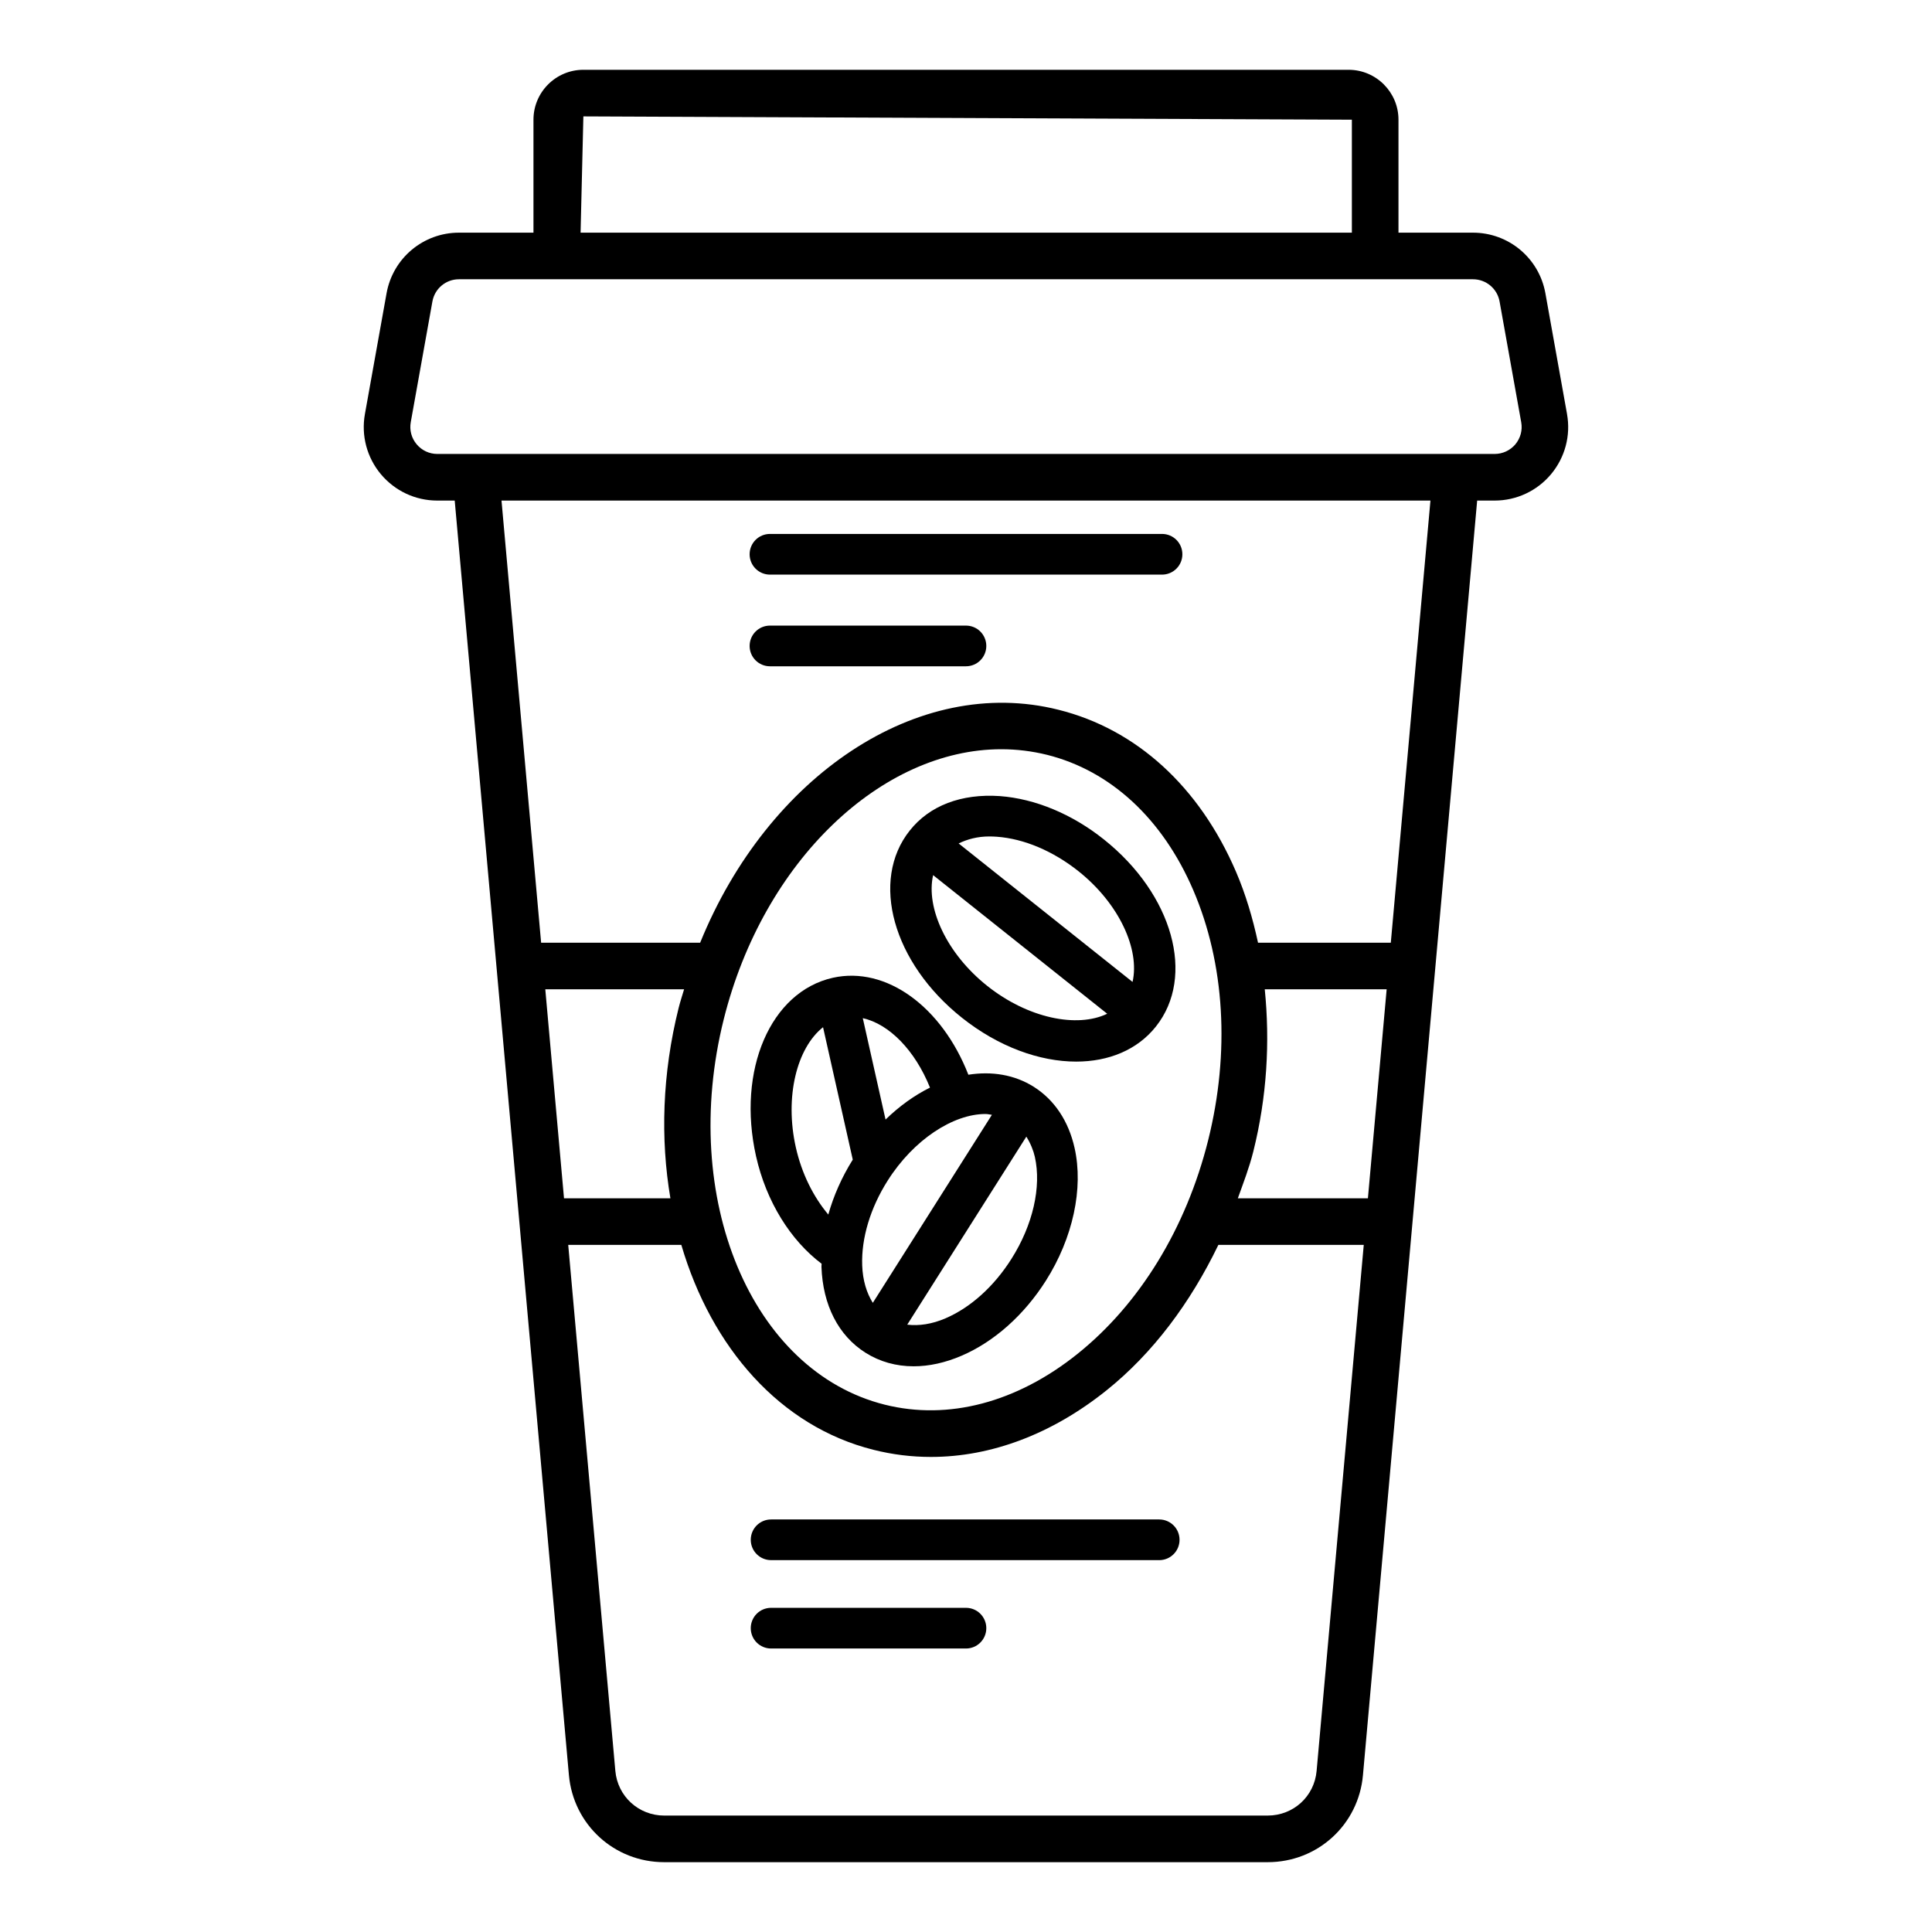
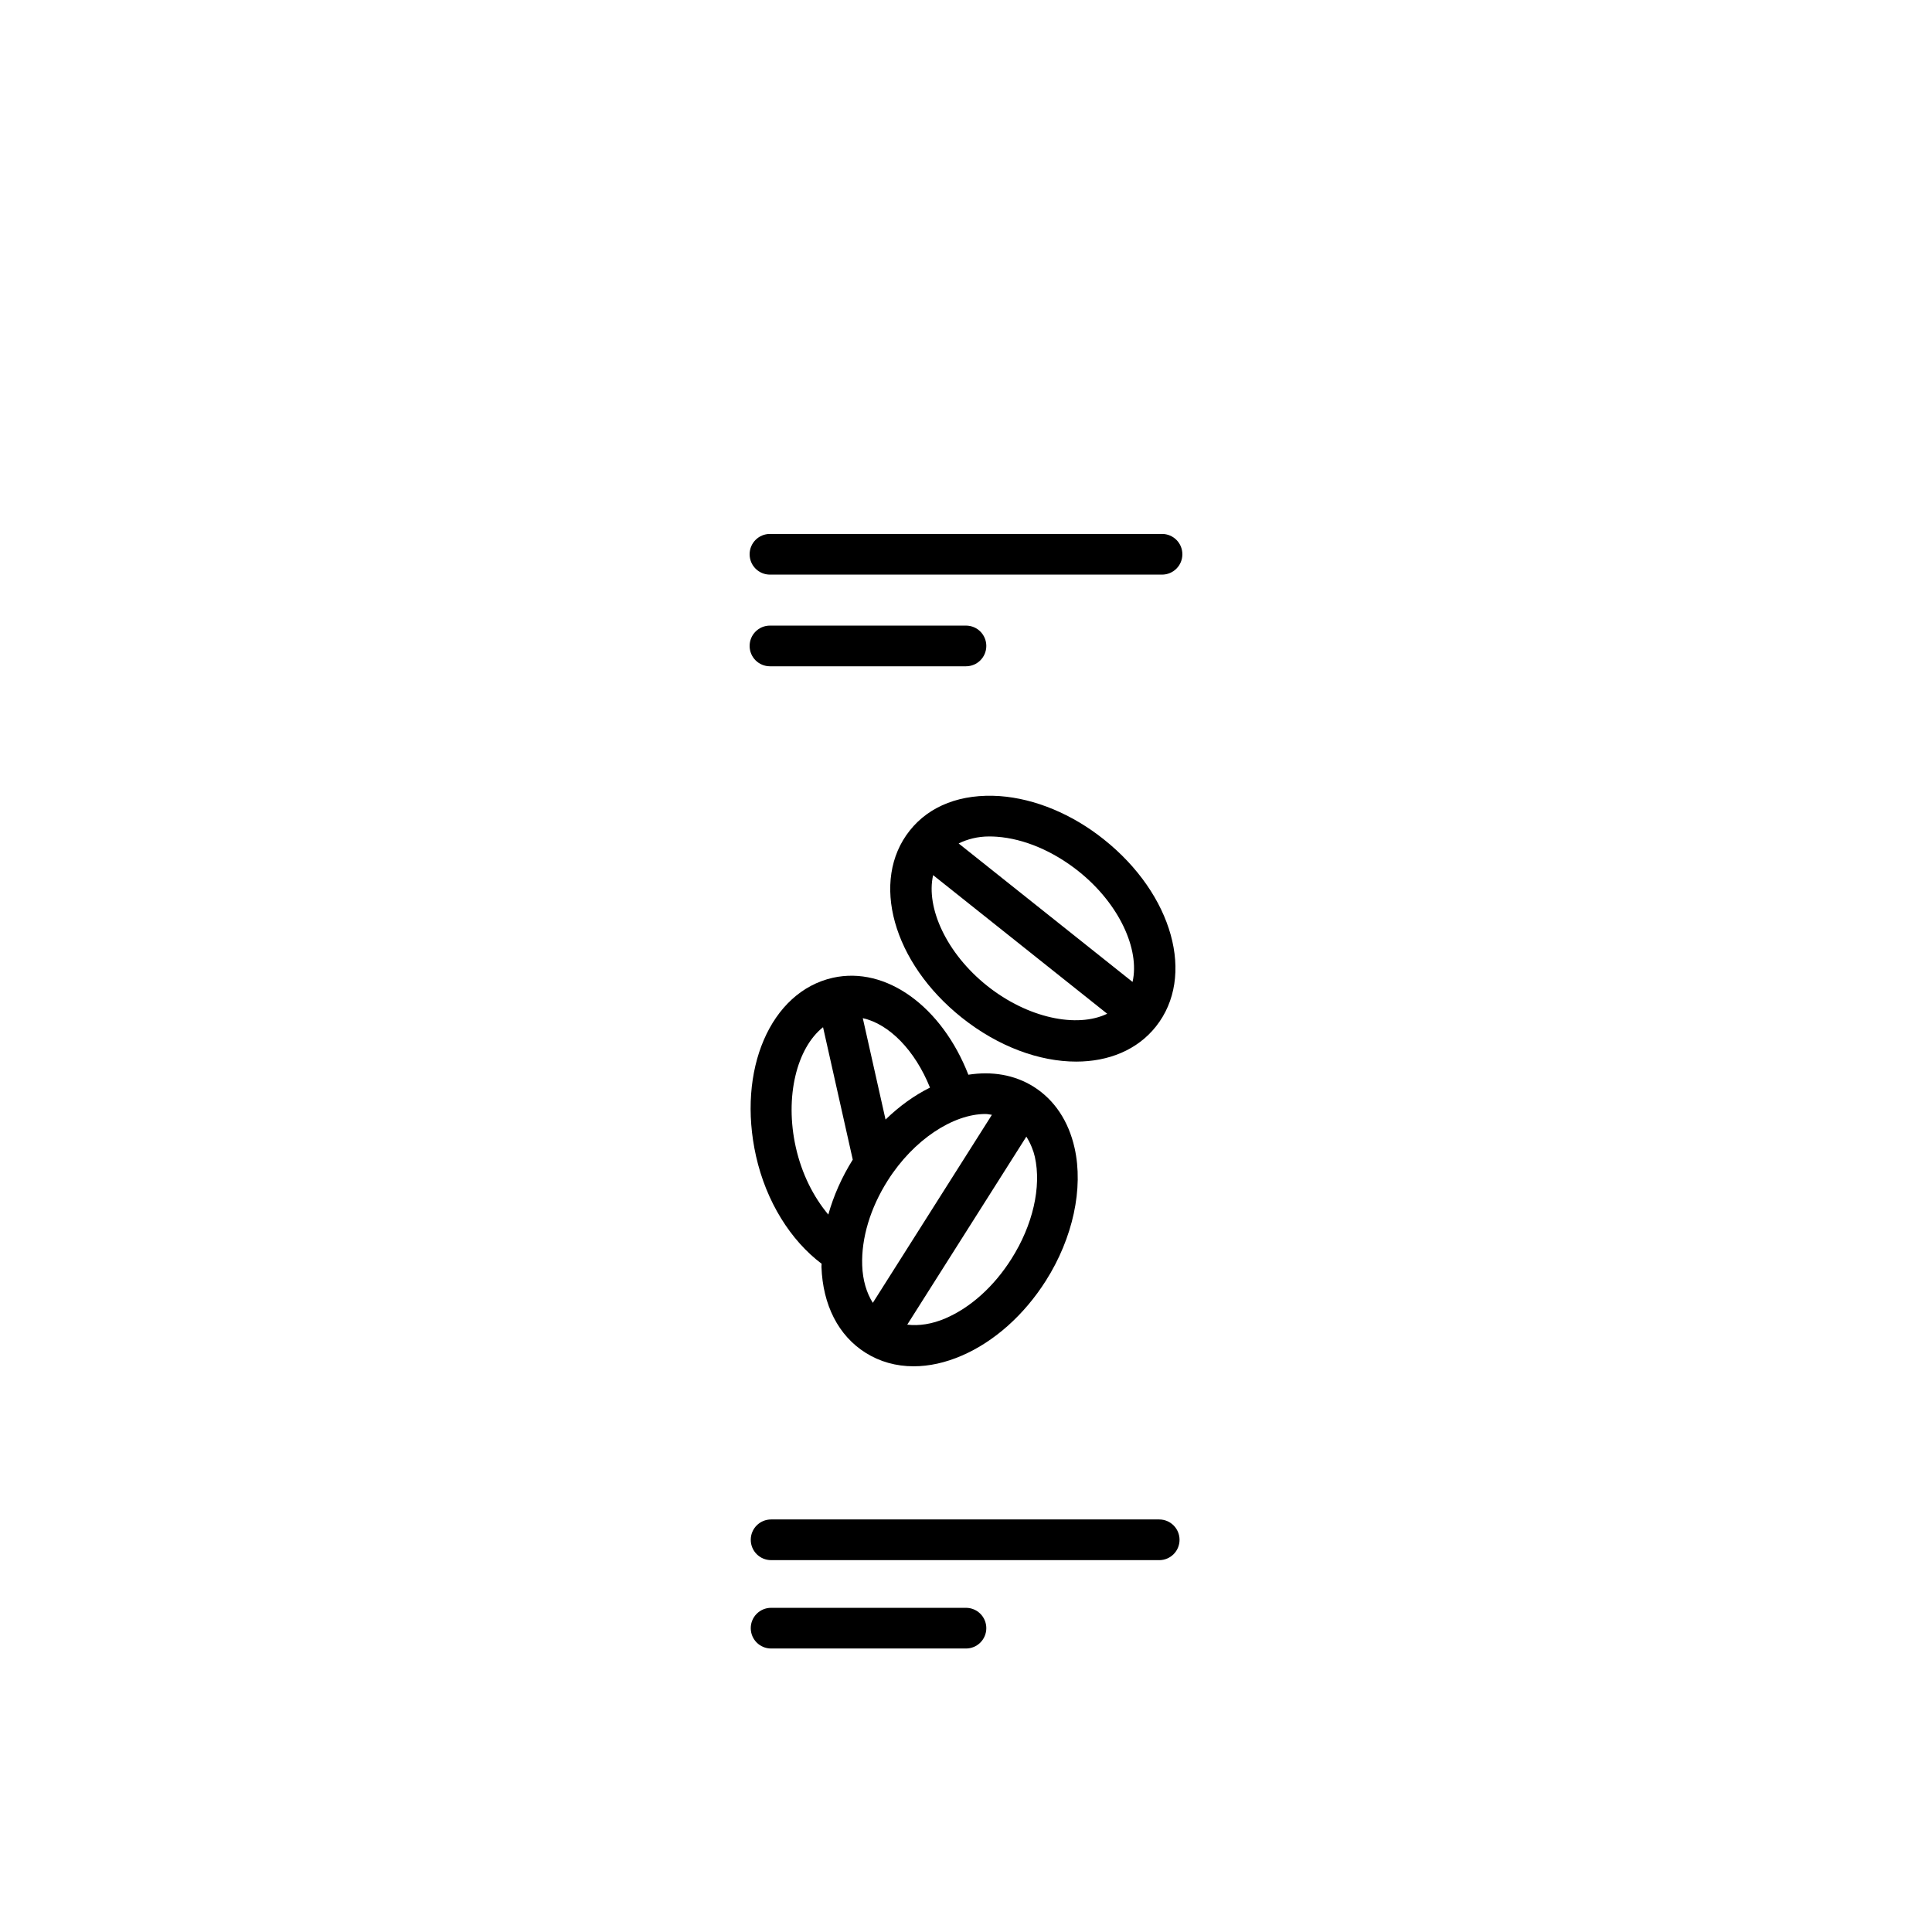
<svg xmlns="http://www.w3.org/2000/svg" fill="#000000" width="800px" height="800px" version="1.1" viewBox="144 144 512 512">
  <g>
-     <path d="m559.28 253.73-5.738-32.031c-1.672-9.293-9.742-16.039-19.188-16.039h-19.742v-29.941c0-7.289-5.934-13.223-13.223-13.223h-202.79c-7.289 0-13.223 5.934-13.223 13.223v29.941h-19.758c-9.426 0-17.5 6.746-19.172 16.055l-5.738 32.02c-1.023 5.691 0.527 11.508 4.231 15.934 3.719 4.441 9.156 6.988 14.938 6.988h4.629l30.266 337.77c1.188 13.148 12.047 23.07 25.258 23.07h159.93c13.223 0 24.082-9.926 25.242-23.07l30.266-337.77h4.629c5.781 0 11.234-2.547 14.953-6.988 3.703-4.445 5.258-10.246 4.231-15.938zm-260.68-78.883 203.66 0.875v29.941l-204.4-0.004zm207.91 286.71h-34.469c1.461-4.082 3.027-8.105 4.098-12.395 3.629-14.504 4.441-29.062 3.035-42.996h32.305zm-42.336-15.375c-5.828 23.297-18.133 43.418-34.684 56.656-16.07 12.859-34.188 17.621-51.008 13.418-35.375-8.855-54.535-54.668-42.68-102.15 10.527-42.078 41.91-71.551 73.555-71.551 4.066 0 8.133 0.496 12.156 1.492 16.824 4.219 30.574 16.93 38.703 35.828 8.371 19.473 9.773 43.012 3.957 66.309zm-140.33-35.059c-4.356 17.434-4.852 34.684-2.18 50.438h-28.195l-4.961-55.391h36.785c-0.484 1.648-1.027 3.262-1.449 4.953zm169.07 202.2c-0.602 6.746-6.16 11.82-12.953 11.82l-159.92 0.004c-6.793 0-12.363-5.09-12.969-11.836l-12.488-139.4h29.973c7.988 27.195 26.145 48.113 50.949 54.309 5.016 1.266 10.09 1.883 15.211 1.883 15.918 0 32.004-6.023 46.492-17.621 12.336-9.875 22.289-23.273 29.668-38.57h38.531zm19.664-219.5h-35.191c-1.406-6.523-3.277-12.855-5.844-18.824-9.684-22.516-26.387-37.758-47.047-42.906-37.297-9.367-77.059 17.656-94.945 61.73h-42.148l-10.5-117.17h246.18zm33.016-132.08c-1.371 1.625-3.375 2.559-5.496 2.559h-280.21c-2.125 0-4.109-0.934-5.469-2.559-1.371-1.625-1.941-3.75-1.566-5.844l5.738-32.004c0.617-3.418 3.57-5.887 7.031-5.887h268.73c3.465 0 6.43 2.473 7.047 5.875l5.738 32.02c0.379 2.09-0.191 4.211-1.547 5.84z" />
    <path d="m417.97 432.02c-5.152-3.246-11.176-4.172-17.344-3.207-7-17.961-21.719-28.848-35.91-25.695-16.535 3.703-25.469 24.473-20.359 47.289 2.707 12.047 9.16 22.312 17.379 28.5 0.004 0.266-0.051 0.543-0.043 0.805 0.359 10.152 4.488 18.223 11.645 22.758 3.809 2.41 8.148 3.613 12.785 3.613 4.082 0 8.387-0.934 12.738-2.816 8.613-3.703 16.535-10.77 22.305-19.863 7.168-11.309 10.016-24.473 7.606-35.195-1.598-7.121-5.336-12.723-10.801-16.188zm-11.105 7.418-31.562 49.832c-1.645-2.633-2.672-5.949-2.812-9.93-0.254-7.215 2.152-15.211 6.762-22.484 6.883-10.875 17.379-17.637 25.902-17.637 0.594 0 1.137 0.152 1.711 0.219zm-16.41-7.211c-4.113 2.043-8.082 4.879-11.777 8.469l-6.031-26.875c6.996 1.562 13.828 8.512 17.809 18.406zm-35.555 15.832c-3.008-13.438 0.281-26.344 7.215-31.836l7.875 35.094c-2.918 4.66-5.086 9.59-6.484 14.555-3.926-4.676-7.031-10.801-8.605-17.812zm57.137 29.562c-4.609 7.289-10.797 12.875-17.441 15.738-3.648 1.574-7.086 2.055-10.168 1.691l31.566-49.832c1.129 1.824 1.887 3.727 2.25 5.359 1.789 7.977-0.531 18.098-6.207 27.043z" />
    <path d="m436.53 366.45c-8.418-6.719-18.207-10.781-27.574-11.477-10.18-0.691-18.602 2.5-23.855 9.125-10.555 13.254-4.504 35.031 13.797 49.594 9.699 7.727 20.617 11.645 30.301 11.645 8.57 0 16.191-3.07 21.129-9.293 10.555-13.254 4.5-35.031-13.797-49.594zm-30.918 38.809c-10.77-8.578-16.293-20.699-14.324-29.34l46.133 36.734c-7.992 3.852-21.039 1.188-31.809-7.394zm38.527-1.035-46.09-36.699c2.32-1.125 4.981-1.855 8.133-1.855 0.648 0 1.309 0.031 1.988 0.074 7.215 0.527 14.895 3.781 21.641 9.141 10.773 8.578 16.297 20.699 14.328 29.34z" />
    <path d="m451.2 546.67h-102.85c-2.984 0-5.391 2.41-5.391 5.391 0 2.984 2.41 5.391 5.391 5.391l102.85 0.004c2.984 0 5.391-2.41 5.391-5.391 0-2.984-2.41-5.394-5.391-5.394z" />
    <path d="m399.99 570.09h-51.641c-2.984 0-5.391 2.41-5.391 5.391 0 2.984 2.41 5.391 5.391 5.391h51.641c2.984 0 5.391-2.41 5.391-5.391s-2.41-5.391-5.391-5.391z" />
    <path d="m348.05 296.28h103.9c2.984 0 5.391-2.41 5.391-5.391 0-2.984-2.41-5.391-5.391-5.391h-103.9c-2.984 0-5.391 2.41-5.391 5.391s2.41 5.391 5.391 5.391z" />
    <path d="m399.99 309.79h-51.941c-2.984 0-5.391 2.41-5.391 5.391 0 2.984 2.41 5.391 5.391 5.391h51.941c2.984 0 5.391-2.41 5.391-5.391 0-2.981-2.41-5.391-5.391-5.391z" />
  </g>
</svg>